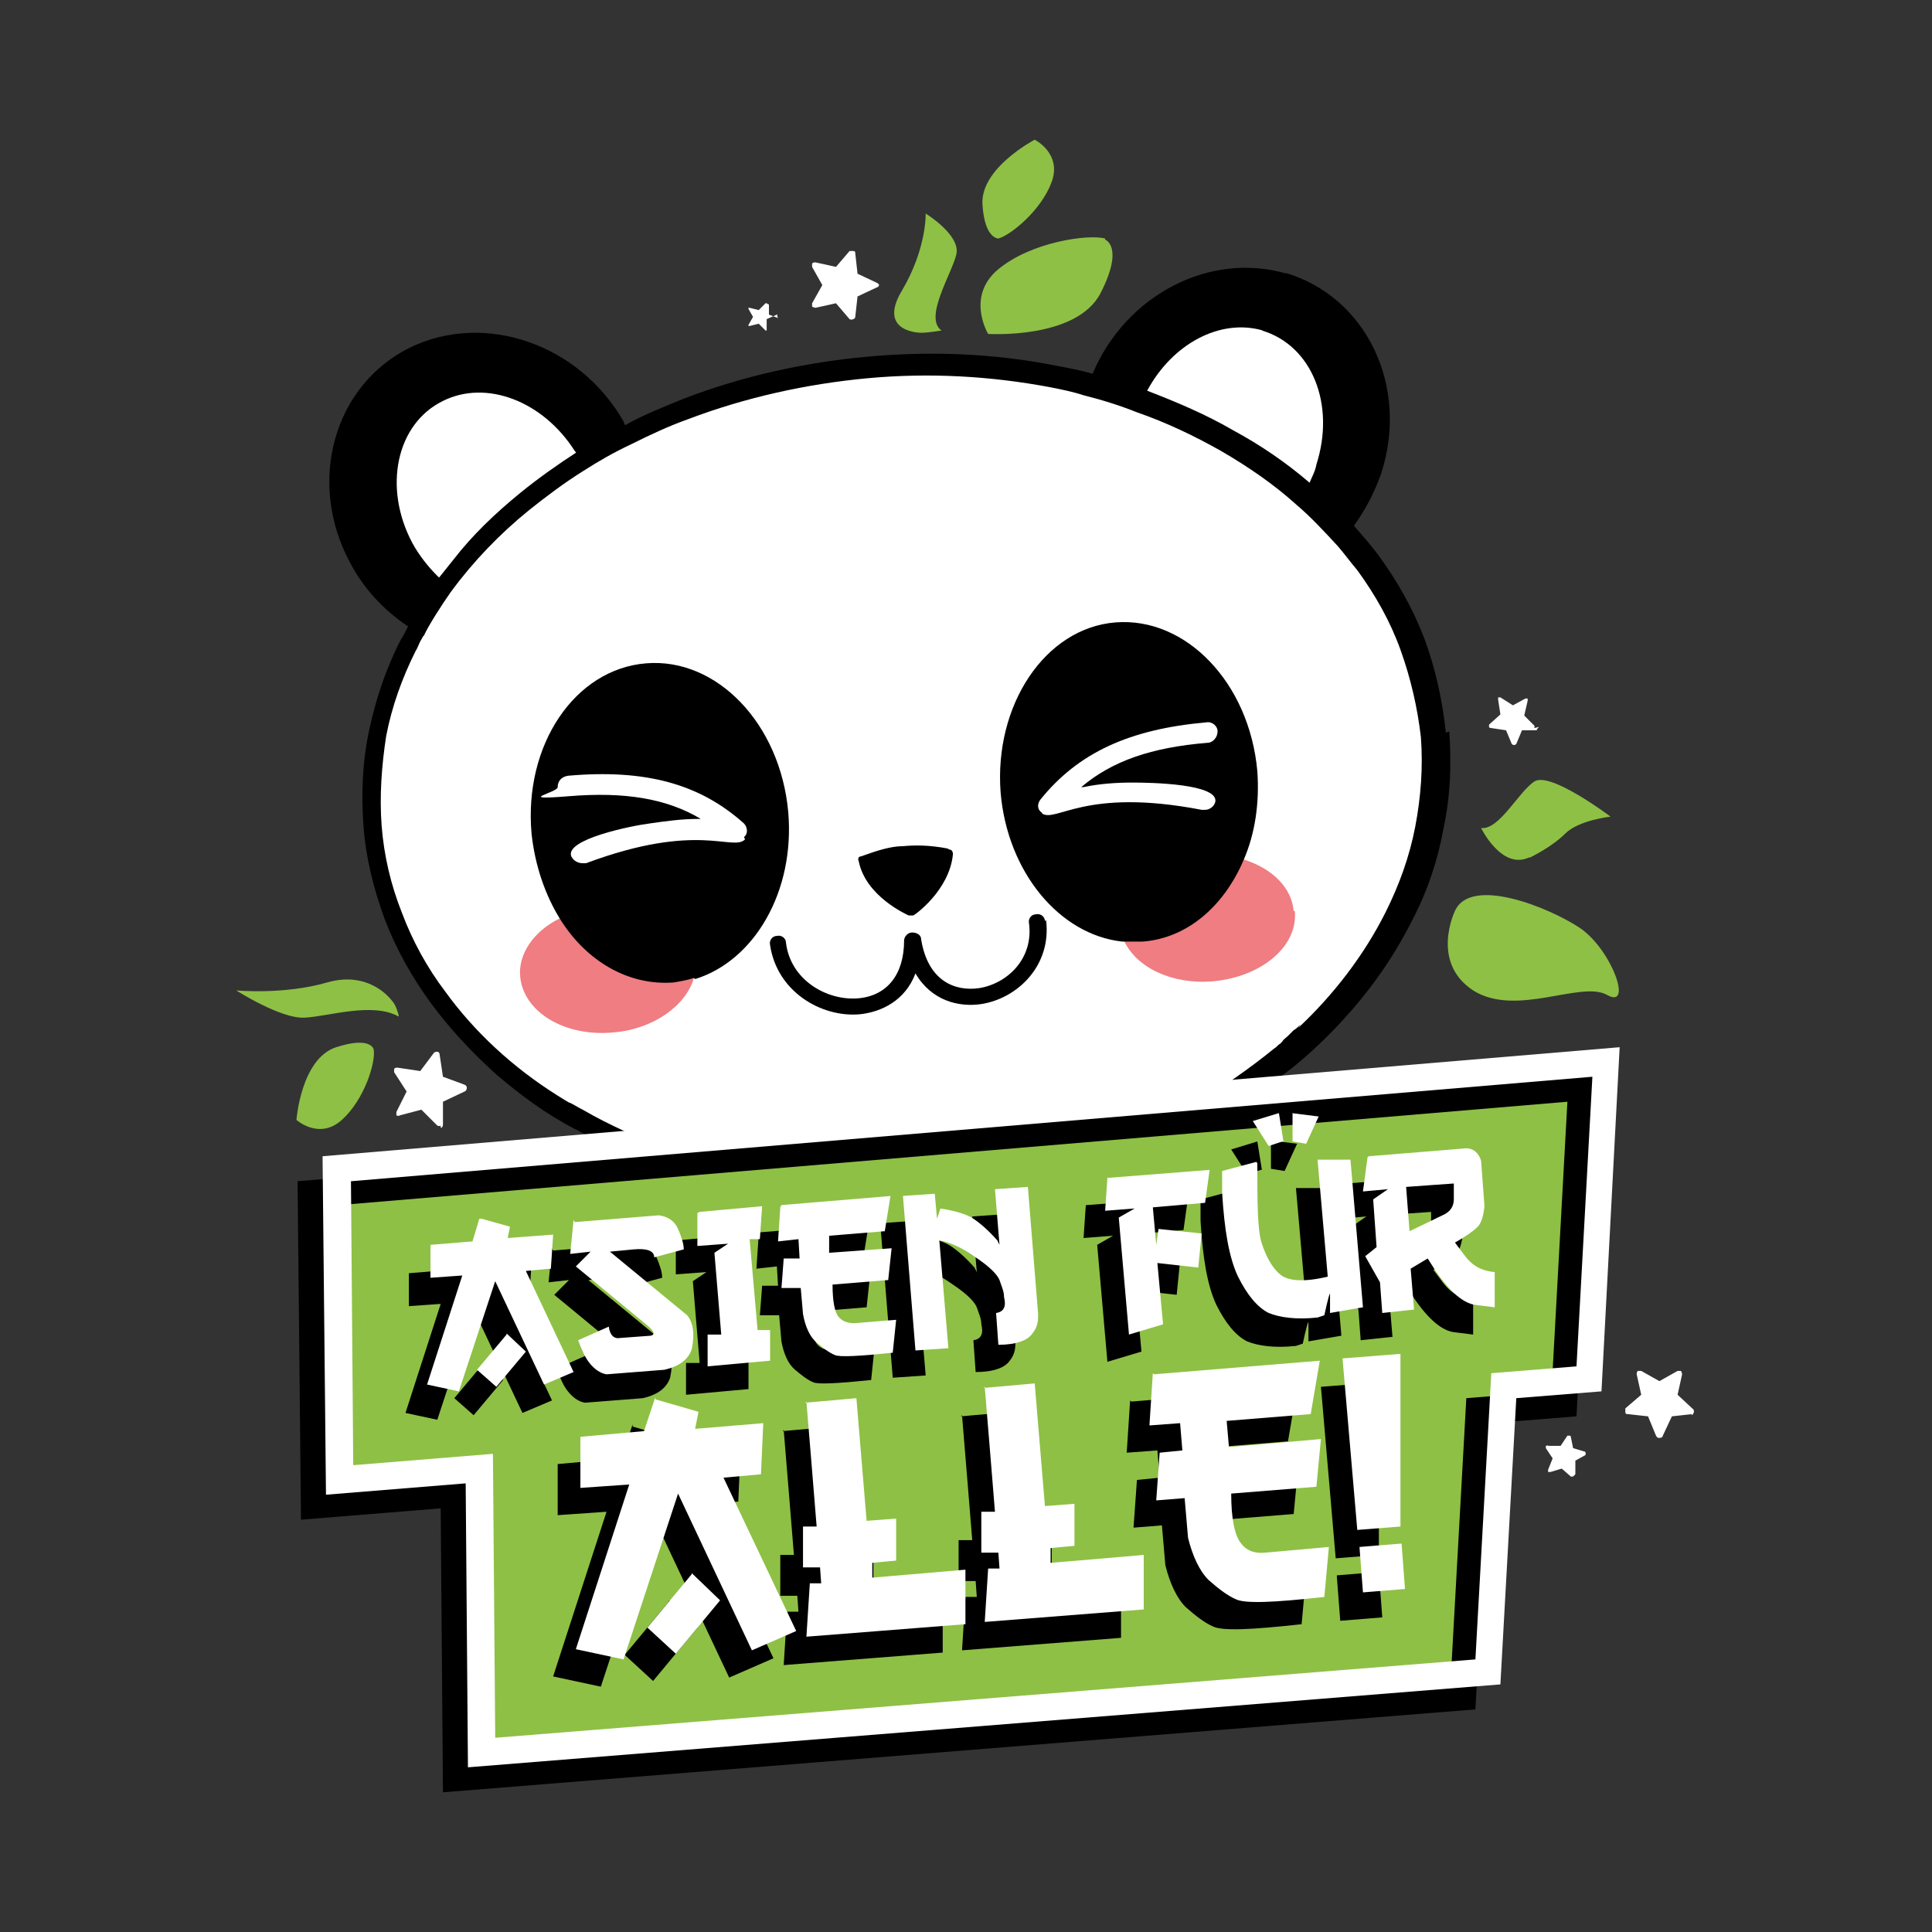
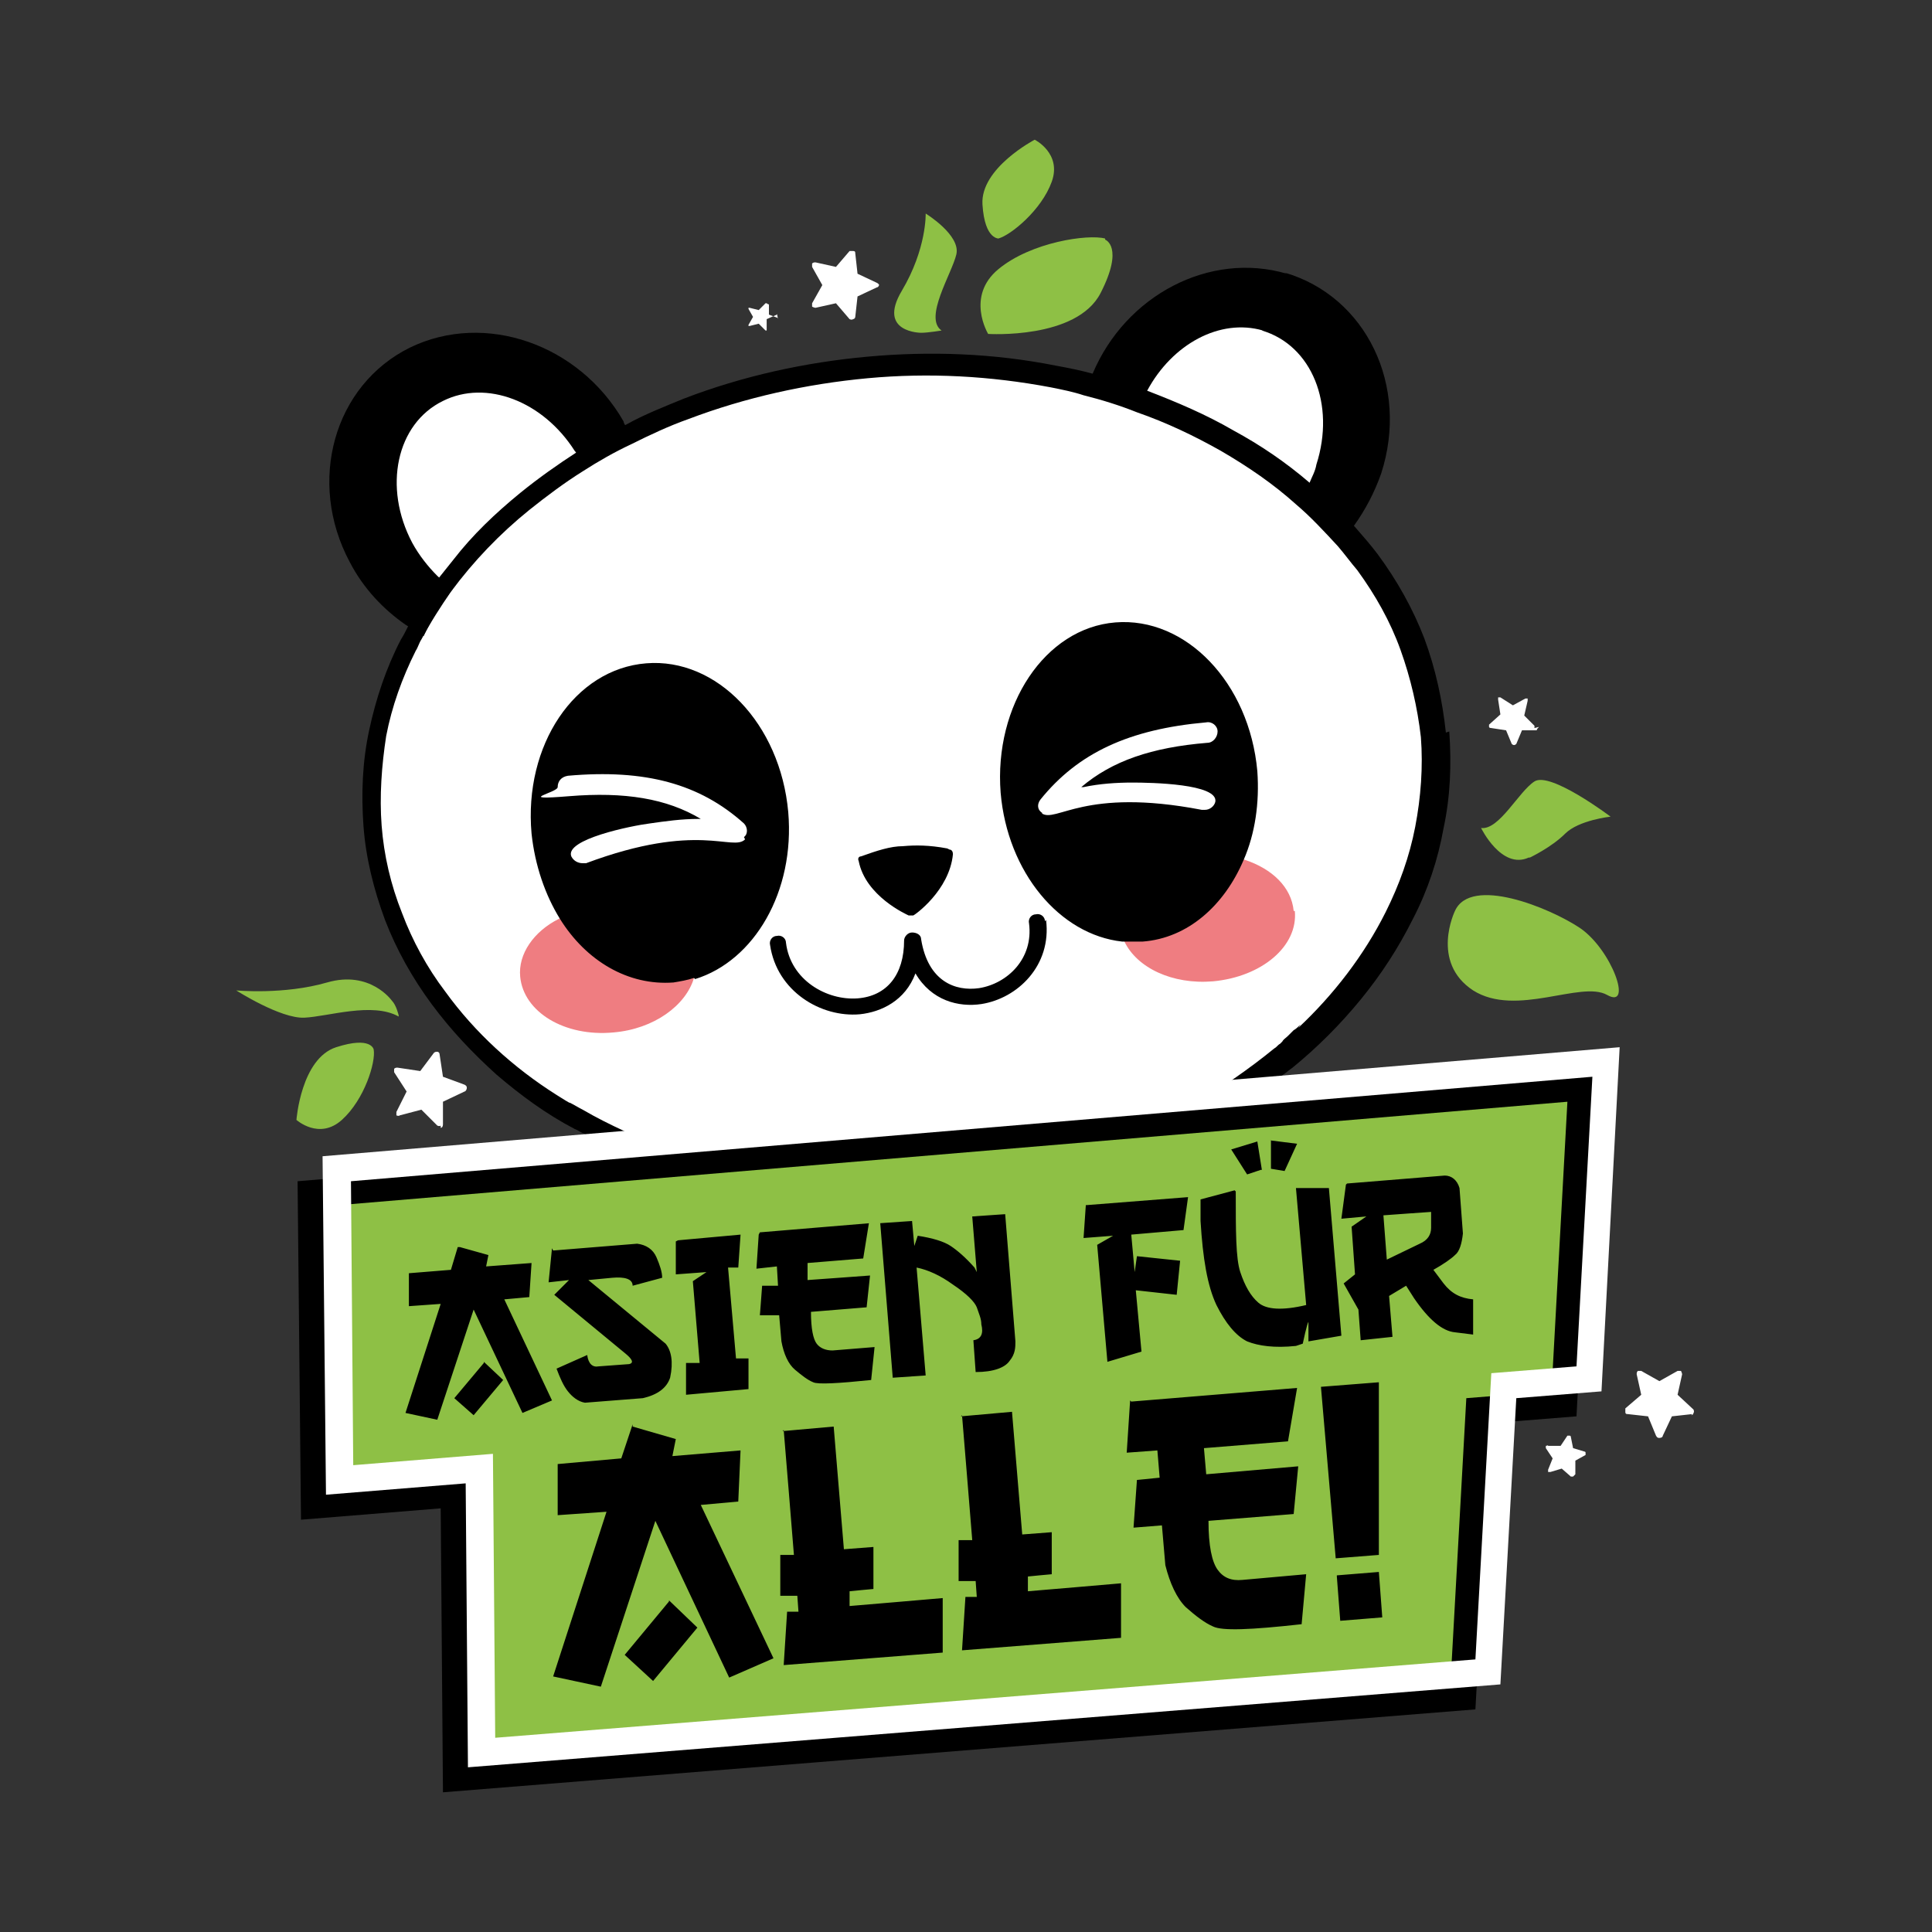
<svg xmlns="http://www.w3.org/2000/svg" id="Layout" version="1.1" viewBox="0 0 170.1 170.1">
  <rect x="0" y="0" width="170.1" height="170.1" fill="#333333" stroke="none" />
  <defs>
    <style>.st0 { fill: #8ec045; } .st1 { fill: #fff; } .st2 { fill: #ef7d81; }</style>
  </defs>
  <path class="st1" d="M126.3,64.5c-.6-6.5-3.3-12.4-7.6-17.4-1.2-1.3-2.4-2.6-3.8-3.8-4-3.4-8.8-6.2-14.3-8.2-1.5-.6-3.1-1-4.8-1.5-6-1.5-12.6-2.1-19.4-1.5-7.7.7-14.8,2.7-21,5.9-1.5.8-2.9,1.6-4.3,2.4-4.8,3-8.8,6.7-11.9,10.9-1,1.4-1.9,2.8-2.7,4.3-2.8,5.2-4.2,11-3.7,17,1,11.6,8.9,21.3,20.3,27h0c.7.4,1.4.7,2.2,1h0c.5.2,1.1.5,1.7.7h0c.3,0,.5.2.8.3h0c1.6.6,3.3,1.2,5,1.6h0c6.2,1.7,13,2.3,20,1.7,7-.6,13.5-2.4,19.2-5h0c1.6-.7,3.2-1.6,4.7-2.4h0c.2-.1.5-.3.7-.4h0c.5-.3,1-.6,1.5-1,.7-.4,1.3-.9,2-1.4h0c10.4-7.6,16.5-18.6,15.5-30.2Z" />
  <path d="M55.8,38.8c-1.5.7-2.9,1.5-4.3,2.4-1.6,1-3.2,2.2-4.7,3.4-2.6,2.1-4.9,4.5-6.9,7.2-1,1.3-1.9,2.7-2.6,4.2-.3-.1-.5-.3-.8-.5-.3-.2-.5-.3-.8-.5-2-1.4-3.7-3.2-4.9-5.5-3.8-7.1-1.4-15.6,5.3-18.9,6.6-3.2,14.9-.3,18.8,6.5,0,.1.1.3.2.4,0,.1.1.2.2.4.1.3.3.5.4.8ZM113.3,24.1c-6.8-2-14.2,1.9-17.1,8.8-.1.3-.2.5-.3.8,0,.2-.1.3-.2.5,0,.1,0,.2-.1.3,1.6.4,3.2.9,4.7,1.5,2.6.9,5.1,2.1,7.4,3.4,2.4,1.4,4.6,2.9,6.6,4.7,1.3,1.1,2.5,2.4,3.7,3.7.2-.2.4-.5.6-.7.2-.2.4-.5.6-.8,1-1.4,1.8-2.9,2.4-4.6,2.5-7.7-1.3-15.6-8.5-17.7Z" />
  <path class="st1" d="M51.5,41.3c-1.6,1-3.2,2.2-4.7,3.4-2.6,2.1-4.9,4.5-6.9,7.2-.2-.2-.5-.4-.7-.6-.2-.2-.5-.4-.7-.6-.8-.8-1.6-1.8-2.2-2.9-2.6-4.9-1.4-10.5,2.7-12.5,3.8-1.9,8.8,0,11.6,4.4.2.2.3.5.4.8,0,0,0,0,0,0,.1.2.2.5.3.7ZM111.2,29.1c-3.8-1.1-8,1.2-10.2,5.3-.1.3-.3.5-.4.8-.1.3-.2.5-.3.8,2.6.9,5.1,2.1,7.4,3.4,2.4,1.4,4.6,2.9,6.6,4.7.2-.3.4-.5.5-.8.2-.3.3-.6.5-.8.2-.5.5-1,.6-1.6,1.7-5.3-.4-10.5-4.8-11.8Z" />
  <path d="M127.3,64.5h0c-.3-2.8-.9-5.6-1.9-8.3-1-2.6-2.4-5.1-4.1-7.4-.6-.8-1.3-1.6-2-2.4-1.2-1.3-2.4-2.6-3.8-3.7,0,0-.1-.1-.2-.2-2.1-1.8-4.3-3.3-6.7-4.6-2.4-1.4-5-2.5-7.6-3.5-1.6-.6-3.2-1.1-4.8-1.5-1.1-.3-2.1-.5-3.2-.7-5.5-1.1-11.1-1.3-16.6-.8-5.5.5-11,1.7-16.2,3.7-1.7.7-3.5,1.4-5.1,2.3-1.5.7-2.9,1.6-4.3,2.4-1.7,1.1-3.4,2.3-5,3.6-2.2,1.8-4.2,3.7-5.9,5.9-.4.5-.8,1-1.2,1.5-1,1.4-2,2.9-2.8,4.4-.2.4-.4.8-.6,1.1-1.3,2.5-2.2,5.2-2.8,8-.6,2.8-.7,5.6-.5,8.4.2,2.8.9,5.6,1.9,8.3,1,2.6,2.4,5.1,4.1,7.4,1.7,2.3,3.6,4.3,5.7,6.2,2.1,1.8,4.4,3.5,6.9,4.8.3.1.5.3.8.4.7.4,1.3.7,2,1,.5.2,1,.5,1.5.7h0c.2.1.5.2.7.3h0c1.4.6,2.9,1.2,4.4,1.7h0c2.1.7,4.2,1.2,6.3,1.6,1.7.3,3.4.6,5.2.8h0c2.3.2,4.7.4,7,.3.4,0,.8,0,1.1,0,1,0,1.9,0,2.9-.2.1,0,.3,0,.4,0,1.6-.1,3.2-.3,4.8-.6,1-.2,1.9-.3,2.9-.5,2.9-.6,5.8-1.5,8.7-2.6,2-.8,3.9-1.6,5.8-2.6,1.4-.7,2.8-1.5,4.1-2.4.2-.1.4-.3.6-.4.5-.3.9-.6,1.4-1h0c.6-.4,1.2-.9,1.8-1.3h0c.3-.2.5-.4.8-.6,2.2-1.8,4.2-3.8,6-6,1.8-2.2,3.3-4.5,4.6-7.1,1.3-2.5,2.2-5.2,2.7-8,.6-2.8.7-5.6.5-8.5ZM114.5,90.2c-.2.2-.4.4-.6.5-.2.2-.3.3-.5.5-.2.2-.4.3-.5.5,0,0-.1.1-.2.2-.2.1-.3.3-.5.4-1.1.9-2.3,1.8-3.6,2.7-.7.5-1.4.9-2.2,1.4-.6.3-1.1.7-1.7,1-.3.1-.5.3-.8.4h0c-1.8.9-3.6,1.8-5.5,2.5h-.1c-5,2-10.3,3.1-15.7,3.6-5.4.5-10.8.2-16.1-.8-.1,0-.3,0-.4,0h0c-2-.4-3.9-.9-5.9-1.5h0c-.3,0-.6-.2-.9-.3-.6-.2-1.2-.4-1.9-.7h0c-.8-.3-1.6-.6-2.4-1-1.3-.6-2.5-1.2-3.7-1.9-.4-.2-.7-.4-1.1-.6-.1,0-.2-.1-.4-.2-.3-.2-.5-.3-.8-.5-3.8-2.4-7.2-5.5-9.8-9.1-1.6-2.1-2.9-4.5-3.8-6.9-1-2.5-1.6-5.1-1.8-7.7-.2-2.6,0-5.3.4-7.9.5-2.6,1.4-5.1,2.6-7.5.2-.3.3-.7.5-1,.8-1.5,1.7-2.9,2.6-4.2,2-2.7,4.3-5.1,6.9-7.2,1.5-1.2,3.1-2.4,4.7-3.4,1.4-.9,2.8-1.7,4.3-2.4,1.6-.8,3.3-1.6,5-2.2,5-1.9,10.4-3.1,15.8-3.6,5.4-.5,10.8-.2,16.1.8,1,.2,2,.4,2.9.7,1.6.4,3.2.9,4.7,1.5,2.6.9,5.1,2.1,7.4,3.4,2.4,1.4,4.6,2.9,6.6,4.7,1.3,1.1,2.5,2.4,3.7,3.7.6.7,1.1,1.4,1.7,2.1,1.6,2.2,2.9,4.5,3.8,7,.9,2.5,1.5,5.1,1.8,7.7.2,2.6,0,5.3-.5,7.9-.5,2.6-1.4,5.1-2.6,7.5-1.9,3.8-4.6,7.3-7.7,10.2Z" />
  <path class="st2" d="M61.1,86.1c-.7,2.4-3.5,4.5-7.1,4.8-4.3.4-7.9-1.8-8.2-4.9-.2-2,1.2-4,3.4-5.1,1.1-.6,2.4-1,3.8-1.1,4.3-.4,7.9,1.8,8.2,4.9,0,.5,0,1-.1,1.4ZM113.9,80.2c-.2-2.1-1.9-3.7-4.3-4.5-1.2-.4-2.5-.5-3.8-.4-4.3.4-7.5,3.1-7.2,6.2,0,.5.2,1,.4,1.4,1.1,2.3,4.2,3.8,7.8,3.5,4.3-.4,7.5-3.1,7.2-6.2Z" />
  <path d="M61.1,86.1c-.6.2-1.2.3-1.8.4-4,.3-7.7-1.9-10-5.6-1.3-2.1-2.2-4.7-2.5-7.5-.7-7.8,3.8-14.5,10.1-15,6.2-.5,11.8,5.3,12.5,13.1.6,7-3,13.1-8.2,14.7ZM110.7,67.9c-.7-7.8-6.3-13.6-12.5-13.1-6.2.5-10.7,7.3-10.1,15,.6,7,5.2,12.5,10.7,13.1.6,0,1.2,0,1.8,0,4-.3,7.2-3.2,8.9-7.2,1-2.3,1.4-5,1.2-7.8ZM83.4,74.7c-1.6-.3-2.8-.3-3.9-.2-1.1,0-2.3.4-3.7.9-.2,0-.3.2-.2.4.6,3.1,4.2,4.7,4.4,4.8,0,0,.1,0,.2,0,0,0,.1,0,.2,0,.1,0,3.2-2.2,3.5-5.4,0-.2-.1-.4-.3-.4ZM92,81.1c0-.4-.4-.7-.8-.6-.4,0-.7.4-.6.8.4,3.1-1.9,5.3-4.4,5.7-2.1.3-4.5-.6-5.1-4.3,0-.4-.4-.6-.8-.6-.4,0-.7.4-.7.7,0,3-1.5,4.9-4.1,5.1,0,0,0,0,0,0-2.7.2-5.9-1.6-6.3-4.9,0-.4-.4-.7-.8-.6-.4,0-.7.4-.6.8.6,4.1,4.5,6.4,7.9,6.1,0,0,0,0,0,0,1.9-.2,4-1.2,4.9-3.6,1.4,2.4,3.8,3,5.8,2.7,3.2-.5,6.2-3.4,5.7-7.4Z" />
  <path class="st1" d="m65.6 73.9s0 0 0 0c-1.1 1.1-4.1-1.6-14 2.1h-0.3c-0.4 0-0.8-0.2-1-0.6-0.6-1.5 5.3-2.7 6.9-2.9 1.4-0.2 2.8-0.4 4.3-0.4h0.2c-3-1.8-6.7-2.4-11.6-2s-1-0.3-1-0.8 0.3-0.9 0.9-1c6.8-0.6 11.6 0.7 15.5 4.2 0.3 0.3 0.4 0.9 0 1.2zm26.1-2.3s0 0 0 0c1.3 0.9 3.7-2.3 14.1-0.3h0.3c0.4 0 0.8-0.3 0.9-0.7 0.3-1.6-5.7-1.7-7.3-1.7-1.4 0-2.9 0.1-4.3 0.4h-0.2c2.7-2.3 6.2-3.5 11.1-3.9 0.5 0 0.9-0.5 0.9-1s-0.5-0.9-1-0.8c-6.8 0.6-11.3 2.7-14.6 6.8-0.3 0.4-0.3 0.9 0.2 1.2z" />
  <polygon class="st0" points="141.4 93.4 29.6 102.8 29.8 130.2 42.2 129.2 42.4 154.2 131 147.2 132.3 121.9 139.9 121.3" />
  <path d="M129.9,150.5l-90.9,7.3-.2-25-12.3,1-.3-29.8,114.2-9.6-1.6,30.3-7.5.6-1.4,25.2ZM41.4,155.2l86.3-6.9,1.4-25.2,7.5-.6,1.4-25.5-109.3,9.2.2,25,12.3-1,.2,25Z" />
  <path class="st1" d="M132.1,148.3l-90.9,7.3-.2-25-12.3,1-.3-29.8,114.2-9.6-1.6,30.3-7.5.6-1.4,25.2ZM43.6,153l86.3-6.9,1.4-25.2,7.5-.6,1.4-25.5-109.3,9.2.2,25,12.3-1,.2,25Z" />
  <path d="M40.5,109.8l2.5.7-.2,1,4-.3-.2,3-2.2.2,4.2,8.9-2.6,1.1-4.3-9.1-3.2,9.7-2.8-.6,3.1-9.6-2.8.2v-2.9s3.7-.3,3.7-.3l.6-2ZM42.6,119.9l1.7,1.6-2.6,3.1-1.7-1.5,2.6-3.1ZM48.7,110.1l7.4-.6c.8.1,1.4.5,1.7,1.2.3.7.5,1.3.5,1.8l-2.6.7c0-.6-.7-.8-1.8-.7l-2.1.2,6.8,5.6c.5.6.7,1.6.4,3-.3.9-1.1,1.5-2.4,1.8l-5.1.4c-.6-.1-1.1-.5-1.5-1-.4-.5-.7-1.2-1-2l2.7-1.2c.1.8.5,1.1,1,1l2.7-.2c.4-.1.3-.4-.3-.9l-6.3-5.2,1.3-1.3-1.8.2.3-3ZM59.7,109.2l5.5-.5-.2,2.9h-.9c0,0,.7,8,.7,8h1.1c0,0,0,2.7,0,2.7l-5.5.5v-2.8s1.2,0,1.2,0l-.6-7.2,1.2-.8-2.7.2v-2.9ZM66.9,108.5l9.6-.8-.5,3.1-4.9.4v1.5c.1,0,5.5-.4,5.5-.4l-.3,2.8-4.9.4c0,1.5.2,2.4.5,2.8.3.4.8.6,1.4.6l3.7-.3-.3,2.9c-2.9.3-4.7.4-5.1.2-.5-.2-1-.6-1.6-1.1-.6-.5-1-1.4-1.2-2.5l-.2-2.3h-1.7c0,.1.2-2.6.2-2.6h1.4c0-.1-.1-1.7-.1-1.7l-1.8.2.2-3ZM77.4,107.7l2.9-.2.2,2.2.3-.9c1.3.2,2.3.5,2.9.9.6.4,1.3,1,2.1,1.9l.2.4-.4-4.9,2.9-.2.9,11.2c0,.5,0,1.1-.5,1.7-.4.6-1.4,1-3,1l-.2-2.8c.7-.1.9-.6.7-1.4,0-.5-.2-.9-.4-1.5-.2-.5-.9-1.2-2.1-2-1.1-.8-2.2-1.3-3.2-1.5l.8,9.5-2.9.2-1.1-13.6ZM95.7,106.1l8.9-.7-.4,2.9-4.6.4.3,3.3.2-1.4,3.8.4-.3,3-3.6-.4.5,5.4-3,.9-.9-10.3,1.4-.8-2.6.2.2-2.9ZM108.8,104.9c0,3.5,0,5.9.4,7.1.4,1.2.9,2.1,1.6,2.7.7.6,2.1.7,4.2.2l-.9-10.3h2.9c0,0,1.1,13,1.1,13l-2.9.5v-1.7c-.1,0-.5,1.9-.5,1.9l-.6.2c-1.9.2-3.3,0-4.3-.4-1-.5-1.9-1.6-2.7-3.2-.8-1.7-1.2-4.1-1.4-7.4v-1.9s3-.8,3-.8ZM111,103l-1.2.4-1.4-2.2,2.3-.7.4,2.5ZM111.8,100.4l2.4.3-1.1,2.4-1.2-.2v-2.5ZM118.6,104.2l8.6-.7c.6,0,1.1.4,1.3,1.1l.3,4c-.1.9-.3,1.6-.7,1.9-.3.3-1,.8-1.9,1.3l.9,1.2c.7.9,1.5,1.3,2.6,1.4v3.1s-1.6-.2-1.6-.2c-1.1-.1-2.3-1.1-3.6-3l-.7-1.1-1.5.9.3,3.6-2.8.3-.2-2.7-1.3-2.3,1-.8-.3-4.2,1.3-.9-2.2.2.4-3ZM121.8,107l.3,3.9,2.9-1.4c.7-.3,1-.8,1-1.4v-1.4c-.1,0-4.2.3-4.2.3ZM55.7,125.6l3.8,1.1-.3,1.5,6-.5-.2,4.5-3.3.3,6.4,13.5-3.9,1.7-6.5-13.8-4.8,14.6-4.2-.9,4.7-14.5-4.3.3v-4.5s5.6-.5,5.6-.5l1-3ZM58.9,140.9l2.5,2.4-3.9,4.7-2.5-2.3,3.9-4.7ZM68.9,126l4.5-.4.9,10.8,2.6-.2v3.7c-.1,0-2.1.2-2.1.2v1.3c.1,0,8.2-.7,8.2-.7v4.8c0,0-14,1.1-14,1.1l.3-4.7h1c0,0-.1-1.4-.1-1.4h-1.5c0,.1,0-3.6,0-3.6h1.2c0-.1-.9-11-.9-11ZM84.6,124.7l4.5-.4.9,10.8,2.6-.2v3.7c-.1,0-2.1.2-2.1.2v1.3c.1,0,8.2-.7,8.2-.7v4.8c0,0-14,1.1-14,1.1l.3-4.7h1c0,0-.1-1.4-.1-1.4h-1.5c0,.1,0-3.6,0-3.6h1.2c0-.1-.9-11-.9-11ZM99.6,123.4l14.6-1.2-.8,4.7-7.4.6.2,2.3,8.1-.7-.4,4.2-7.5.6c0,2.2.3,3.6.8,4.3.5.7,1.2,1,2.2.9l5.6-.5-.4,4.4c-4.5.5-7,.6-7.8.2-.7-.3-1.5-.9-2.4-1.7-.8-.8-1.4-2.1-1.8-3.7l-.3-3.5-2.5.2.3-4.2,2-.2-.2-2.4-2.7.2.3-4.6ZM116.3,122.1l5.1-.4v15.2c0,0-3.8.3-3.8.3l-1.3-15.1ZM117.7,138.7l3.7-.3.3,4-3.7.3-.3-3.9Z" />
-   <path class="st1" d="M42.4,107.3l2.5.7-.2,1,4-.3-.2,3-2.2.2,4.2,8.9-2.6,1.1-4.3-9.1-3.2,9.7-2.8-.6,3.1-9.6-2.8.2v-2.9s3.7-.3,3.7-.3l.6-2ZM44.6,117.4l1.7,1.6-2.6,3.1-1.7-1.5,2.6-3.1ZM50.6,107.6l7.4-.6c.8.1,1.4.5,1.7,1.2.3.7.5,1.3.5,1.8l-2.6.7c0-.6-.7-.8-1.8-.7l-2.1.2,6.8,5.6c.5.6.7,1.6.4,3-.3.9-1.1,1.5-2.4,1.8l-5.1.4c-.6-.1-1.1-.5-1.5-1-.4-.5-.7-1.2-1-2l2.7-1.2c.1.8.5,1.1,1,1l2.7-.2c.4-.1.3-.4-.3-.9l-6.3-5.2,1.3-1.3-1.8.2.3-3ZM61.6,106.7l5.5-.5-.2,2.9h-.9c0,0,.7,8,.7,8h1.1c0,0,0,2.7,0,2.7l-5.5.5v-2.8s1.2,0,1.2,0l-.6-7.2,1.2-.8-2.7.2v-2.9ZM68.8,106.1l9.6-.8-.5,3.1-4.9.4v1.5c.1,0,5.5-.4,5.5-.4l-.3,2.8-4.9.4c0,1.5.2,2.4.5,2.8.3.4.8.6,1.4.6l3.7-.3-.3,2.9c-2.9.3-4.7.4-5.1.2-.5-.2-1-.6-1.6-1.1-.6-.5-1-1.4-1.2-2.5l-.2-2.3h-1.7c0,.1.2-2.6.2-2.6h1.4c0-.1-.1-1.7-.1-1.7l-1.8.2.2-3ZM79.4,105.3l2.9-.2.2,2.2.3-.9c1.3.2,2.3.5,2.9.9.6.4,1.3,1,2.1,1.9l.2.4-.4-4.9,2.9-.2.9,11.2c0,.5,0,1.1-.5,1.7-.4.6-1.4,1-3,1l-.2-2.8c.7-.1.9-.6.7-1.4,0-.5-.2-.9-.4-1.5-.2-.5-.9-1.2-2.1-2-1.1-.8-2.2-1.3-3.2-1.5l.8,9.5-2.9.2-1.1-13.6ZM97.6,103.7l8.9-.7-.4,2.9-4.6.4.3,3.3.2-1.4,3.8.4-.3,3-3.6-.4.5,5.4-3,.9-.9-10.3,1.4-.8-2.6.2.2-2.9ZM110.7,102.4c0,3.5,0,5.9.4,7.1.4,1.2.9,2.1,1.6,2.7.7.6,2.1.7,4.2.2l-.9-10.3h2.9c0,0,1.1,13,1.1,13l-2.9.5v-1.7c-.1,0-.5,1.9-.5,1.9l-.6.2c-1.9.2-3.3,0-4.3-.4-1-.5-1.9-1.6-2.7-3.2-.8-1.7-1.2-4.1-1.4-7.4v-1.9s3-.8,3-.8ZM112.9,100.5l-1.2.4-1.4-2.2,2.3-.7.4,2.5ZM113.7,98l2.4.3-1.1,2.4-1.2-.2v-2.5ZM120.5,101.8l8.6-.7c.6,0,1.1.4,1.3,1.1l.3,4c-.1.9-.3,1.6-.7,1.9-.3.3-1,.8-1.9,1.3l.9,1.2c.7.9,1.5,1.3,2.6,1.4v3.1s-1.6-.2-1.6-.2c-1.1-.1-2.3-1.1-3.6-3l-.7-1.1-1.5.9.3,3.6-2.8.3-.2-2.7-1.3-2.3,1-.8-.3-4.2,1.3-.9-2.2.2.4-3ZM123.8,104.5l.3,3.9,2.9-1.4c.7-.3,1-.8,1-1.4v-1.4c-.1,0-4.2.3-4.2.3ZM57.7,123.2l3.8,1.1-.3,1.5,6-.5-.2,4.5-3.3.3,6.4,13.5-3.9,1.7-6.5-13.8-4.8,14.6-4.2-.9,4.7-14.5-4.3.3v-4.5s5.6-.5,5.6-.5l1-3ZM60.9,138.5l2.5,2.4-3.9,4.7-2.5-2.3,3.9-4.7ZM70.9,123.5l4.5-.4.9,10.8,2.6-.2v3.7c-.1,0-2.1.2-2.1.2v1.3c.1,0,8.2-.7,8.2-.7v4.8c0,0-14,1.1-14,1.1l.3-4.7h1c0,0-.1-1.4-.1-1.4h-1.5c0,.1,0-3.6,0-3.6h1.2c0-.1-.9-11-.9-11ZM86.6,122.2l4.5-.4.9,10.8,2.6-.2v3.7c-.1,0-2.1.2-2.1.2v1.3c.1,0,8.2-.7,8.2-.7v4.8c0,0-14,1.1-14,1.1l.3-4.7h1c0,0-.1-1.4-.1-1.4h-1.5c0,.1,0-3.6,0-3.6h1.2c0-.1-.9-11-.9-11ZM101.6,121l14.6-1.2-.8,4.7-7.4.6.2,2.3,8.1-.7-.4,4.2-7.5.6c0,2.2.3,3.6.8,4.3.5.7,1.2,1,2.2.9l5.6-.5-.4,4.4c-4.5.5-7,.6-7.8.2-.7-.3-1.5-.9-2.4-1.7-.8-.8-1.4-2.1-1.8-3.7l-.3-3.5-2.5.2.3-4.2,2-.2-.2-2.4-2.7.2.3-4.6ZM118.2,119.6l5.1-.4v15.2c0,0-3.8.3-3.8.3l-1.3-15.1ZM119.7,136.2l3.7-.3.3,4-3.7.3-.3-3.9Z" />
  <path class="st0" d="m35.1 89.5c-2.3-1.3-6.2 0-8.3 0.1s-6-2.4-6-2.4 4.2 0.4 8-0.7 5.7 1.6 5.7 1.6c0.4 0.4 0.6 1.3 0.6 1.3zm47.8-60.4c-1.6-1.1 0.9-5 1.3-6.7s-2.7-3.6-2.7-3.6 0.1 3.1-2.1 6.8 1.7 3.7 1.7 3.7c0.6 0 1.8-0.2 1.8-0.2zm51.8 46.4s1.9-0.9 3.1-2.1 4-1.5 4-1.5-5.3-4-6.7-3.1-3.1 4.3-4.7 4.1c0 0 1.8 3.7 4.2 2.6zm-37.4-54.5c-1.5-0.4-6.5 0.3-9.4 2.7s-0.9 5.7-0.9 5.7 7.8 0.5 9.9-3.6 0.4-4.7 0.4-4.7zm-67.7 71.2c-3.1 1-3.5 6.4-3.5 6.4s2 1.8 4 0 3-5.1 2.8-6.2c0 0-0.2-1.2-3.3-0.2zm58.3-71.2c1.1-0.3 3.8-2.5 4.7-5s-1.5-3.7-1.5-3.7-4.8 2.5-4.6 5.7 1.5 3 1.5 3zm40.2 59.2s-2.2 4.5 1.6 7c3.8 2.4 9.5-0.9 11.8 0.4s0.4-4-2.4-5.9c-2.7-1.8-9.6-4.6-11-1.5z" />
  <path class="st1" d="m149 124.5-1.8 0.2-0.8 1.7c0 0.1-0.1 0.2-0.3 0.2-0.1 0-0.2 0-0.3-0.2l-0.7-1.7-1.8-0.2c-0.1 0-0.2 0-0.2-0.2v-0.3l1.4-1.2-0.4-1.8c0-0.1 0-0.2 0.1-0.3h0.3l1.6 0.9 1.6-0.9h0.3s0.1 0.2 0.1 0.3l-0.4 1.8 1.4 1.3s0.1 0.2 0 0.3c0 0.1-0.1 0.2-0.2 0.2zm-71.6-99.3c0-0.1 0-0.2-0.2-0.3l-1.7-0.8-0.2-1.8c0-0.1 0-0.2-0.2-0.2h-0.3l-1.2 1.4-1.8-0.4c-0.1 0-0.2 0-0.3 0.1v0.3l0.9 1.6-0.9 1.6v0.3s0.2 0.1 0.3 0.1l1.8-0.4 1.2 1.4s0.2 0.1 0.3 0c0.1 0 0.2-0.1 0.2-0.2l0.2-1.8 1.7-0.8c0.1 0 0.2-0.1 0.2-0.3zm-8.9 2.9v-0.1l-0.8-0.3v-0.9s-0.1 0-0.2-0.1h-0.1l-0.6 0.6-0.8-0.2h-0.1v0.1l0.4 0.7-0.4 0.7s0 0.1 0 0.1h0.1l0.8-0.2 0.6 0.6s0 0 0.1 0v-0.1-0.9l0.9-0.4v-0.1zm70.2 101.7v-0.1-1.1s0.9-0.5 0.9-0.5v-0.2s0-0.1-0.1-0.1l-1-0.3-0.2-1s0-0.1-0.1-0.1h-0.2l-0.6 0.9h-1.1c0-0.1-0.1 0-0.2 0v0.2l0.6 0.9-0.4 1v0.2h0.2l1-0.3 0.8 0.7s0.1 0 0.2 0zm-99.9-30.5c0.1 0 0.2-0.1 0.2-0.3v-2l1.9-0.9c0.1 0 0.2-0.2 0.2-0.3s0-0.2-0.2-0.3l-1.9-0.7-0.3-2c0-0.1-0.1-0.2-0.2-0.2s-0.2 0-0.3 0.1l-1.2 1.6-2-0.3c-0.1 0-0.2 0-0.3 0.1v0.3l1.1 1.7-0.9 1.8v0.3s0.2 0.1 0.3 0l1.9-0.5 1.4 1.4s0.2 0.1 0.3 0zm96.3-35.2v-0.2l-0.9-0.9 0.3-1.3v-0.2h-0.2l-1.1 0.6-1.1-0.7h-0.2v0.2l0.2 1.3-1 0.9v0.2s0 0.1 0.2 0.1l1.3 0.2 0.5 1.2s0.1 0.1 0.2 0.1c0 0 0.1 0 0.2-0.1l0.5-1.2h1.3c0-0.1 0.1-0.2 0.2-0.3z" />
</svg>